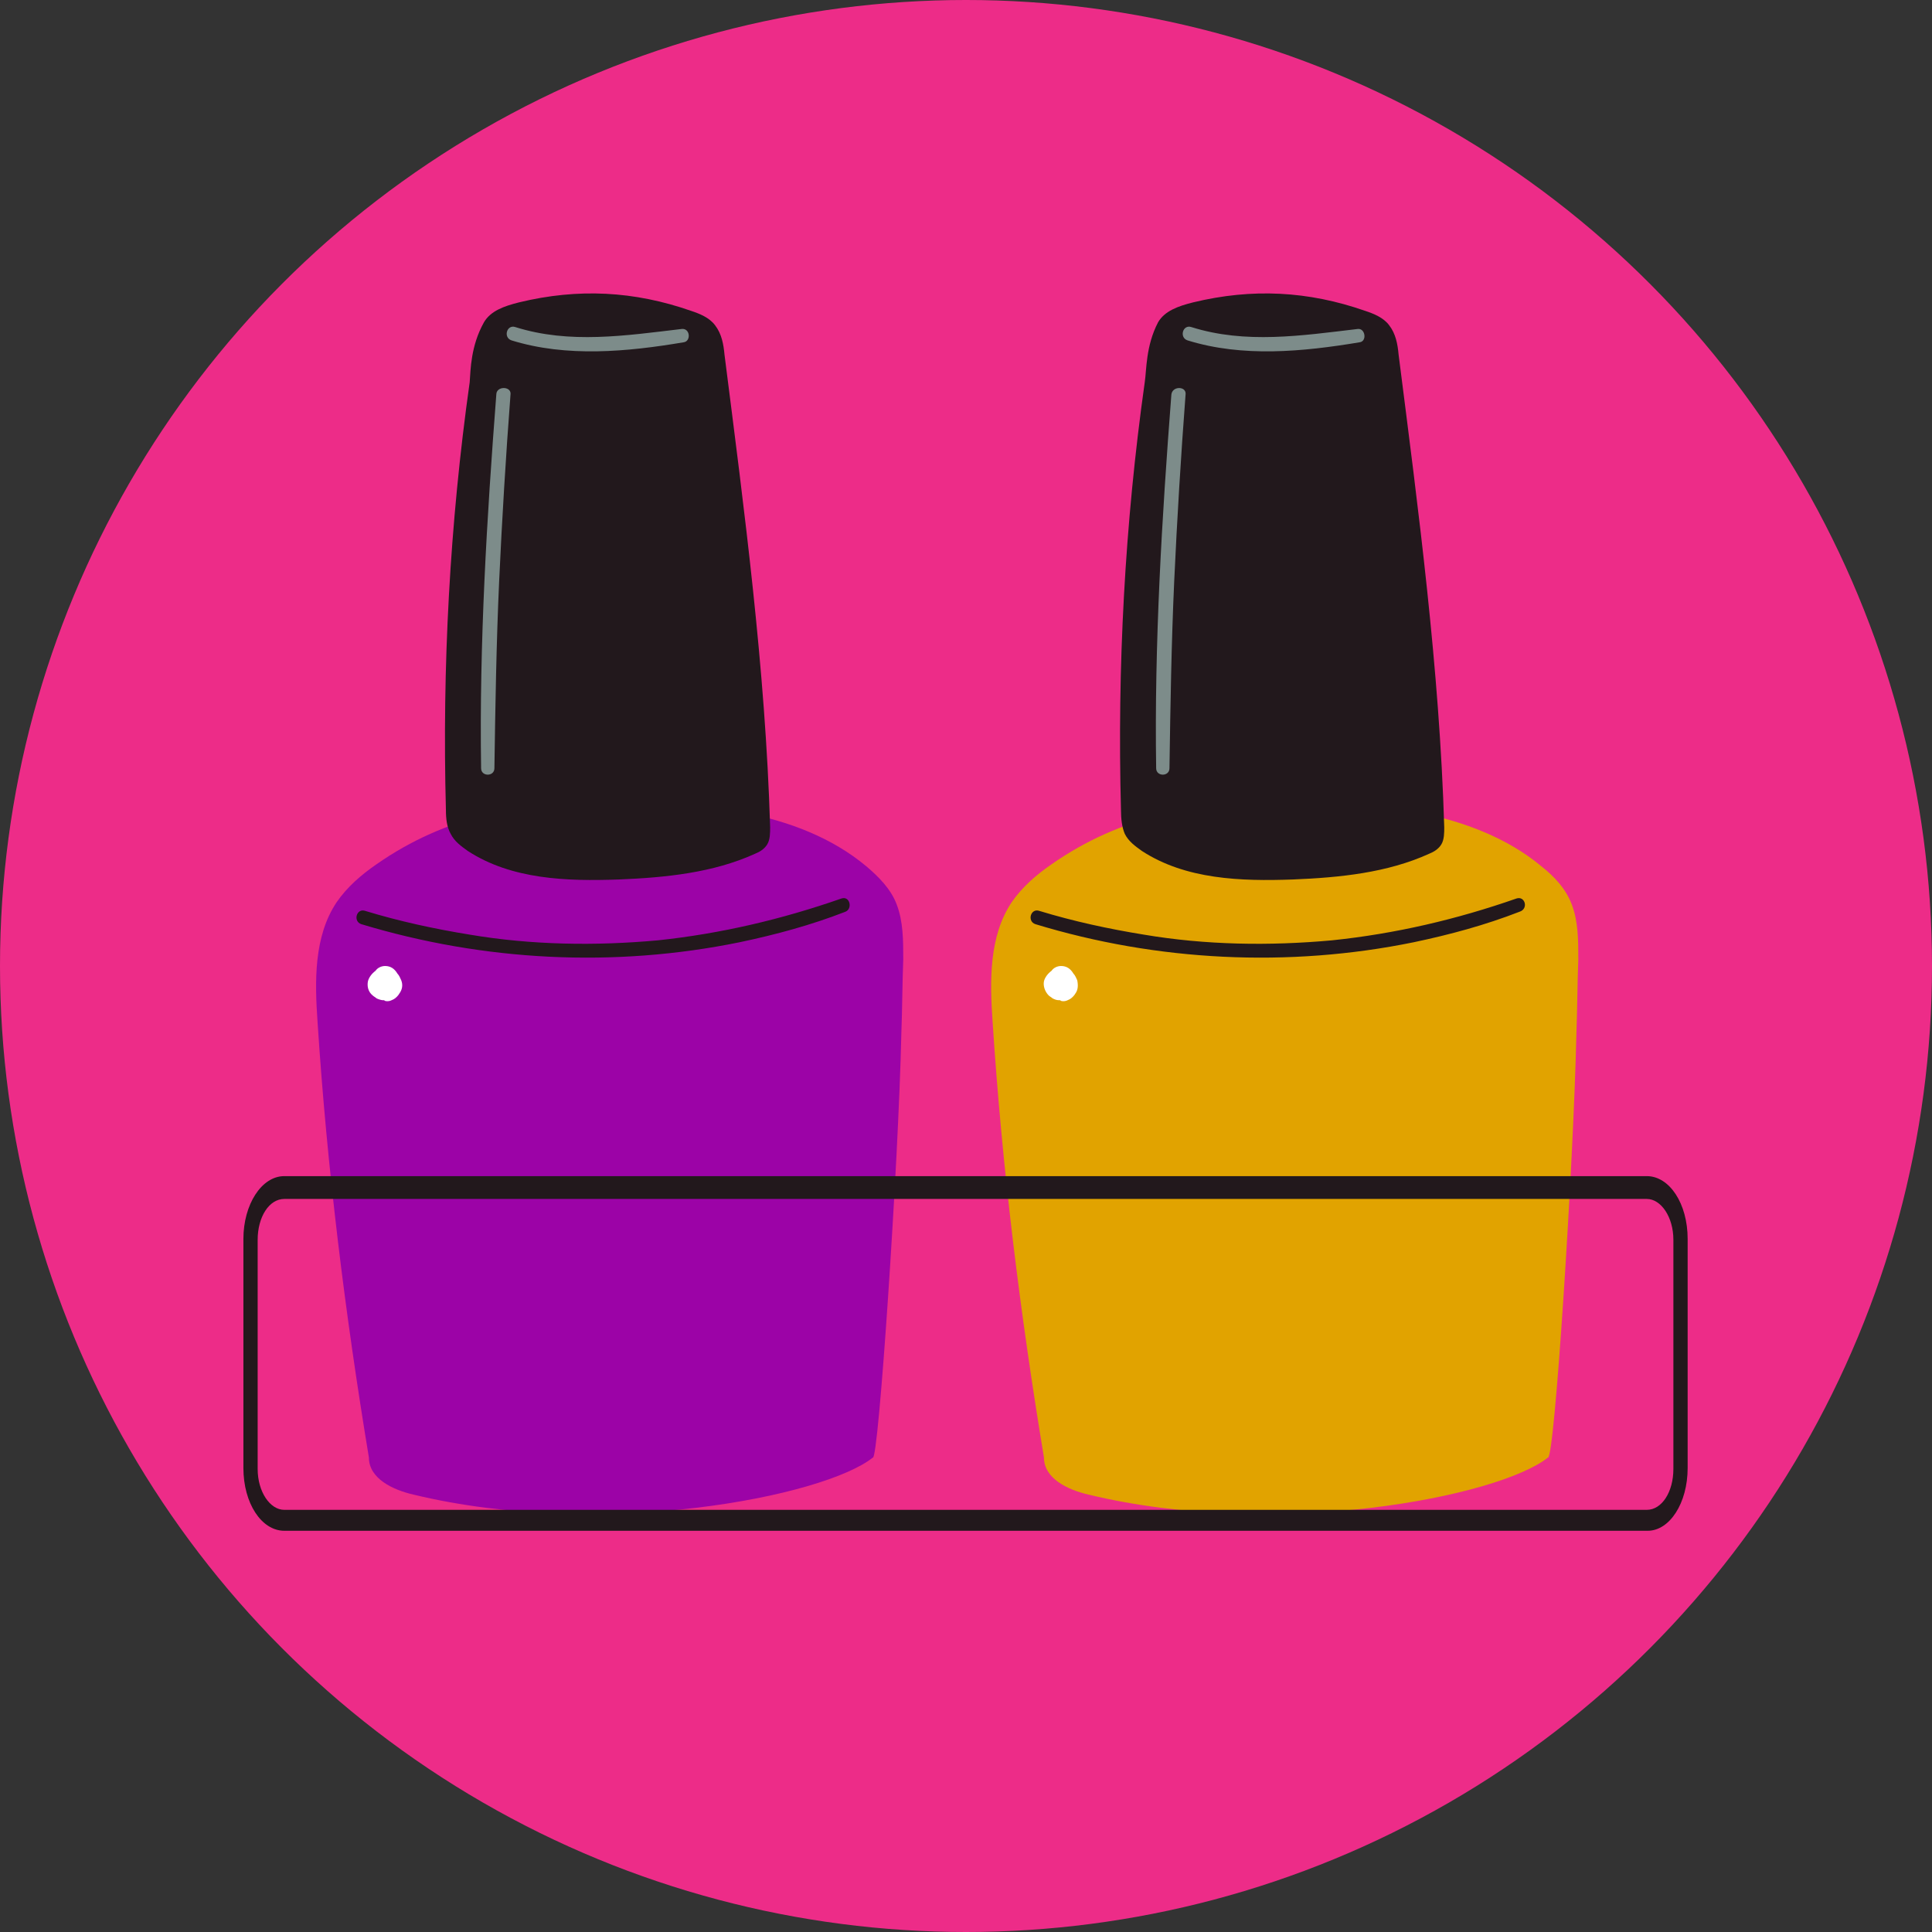
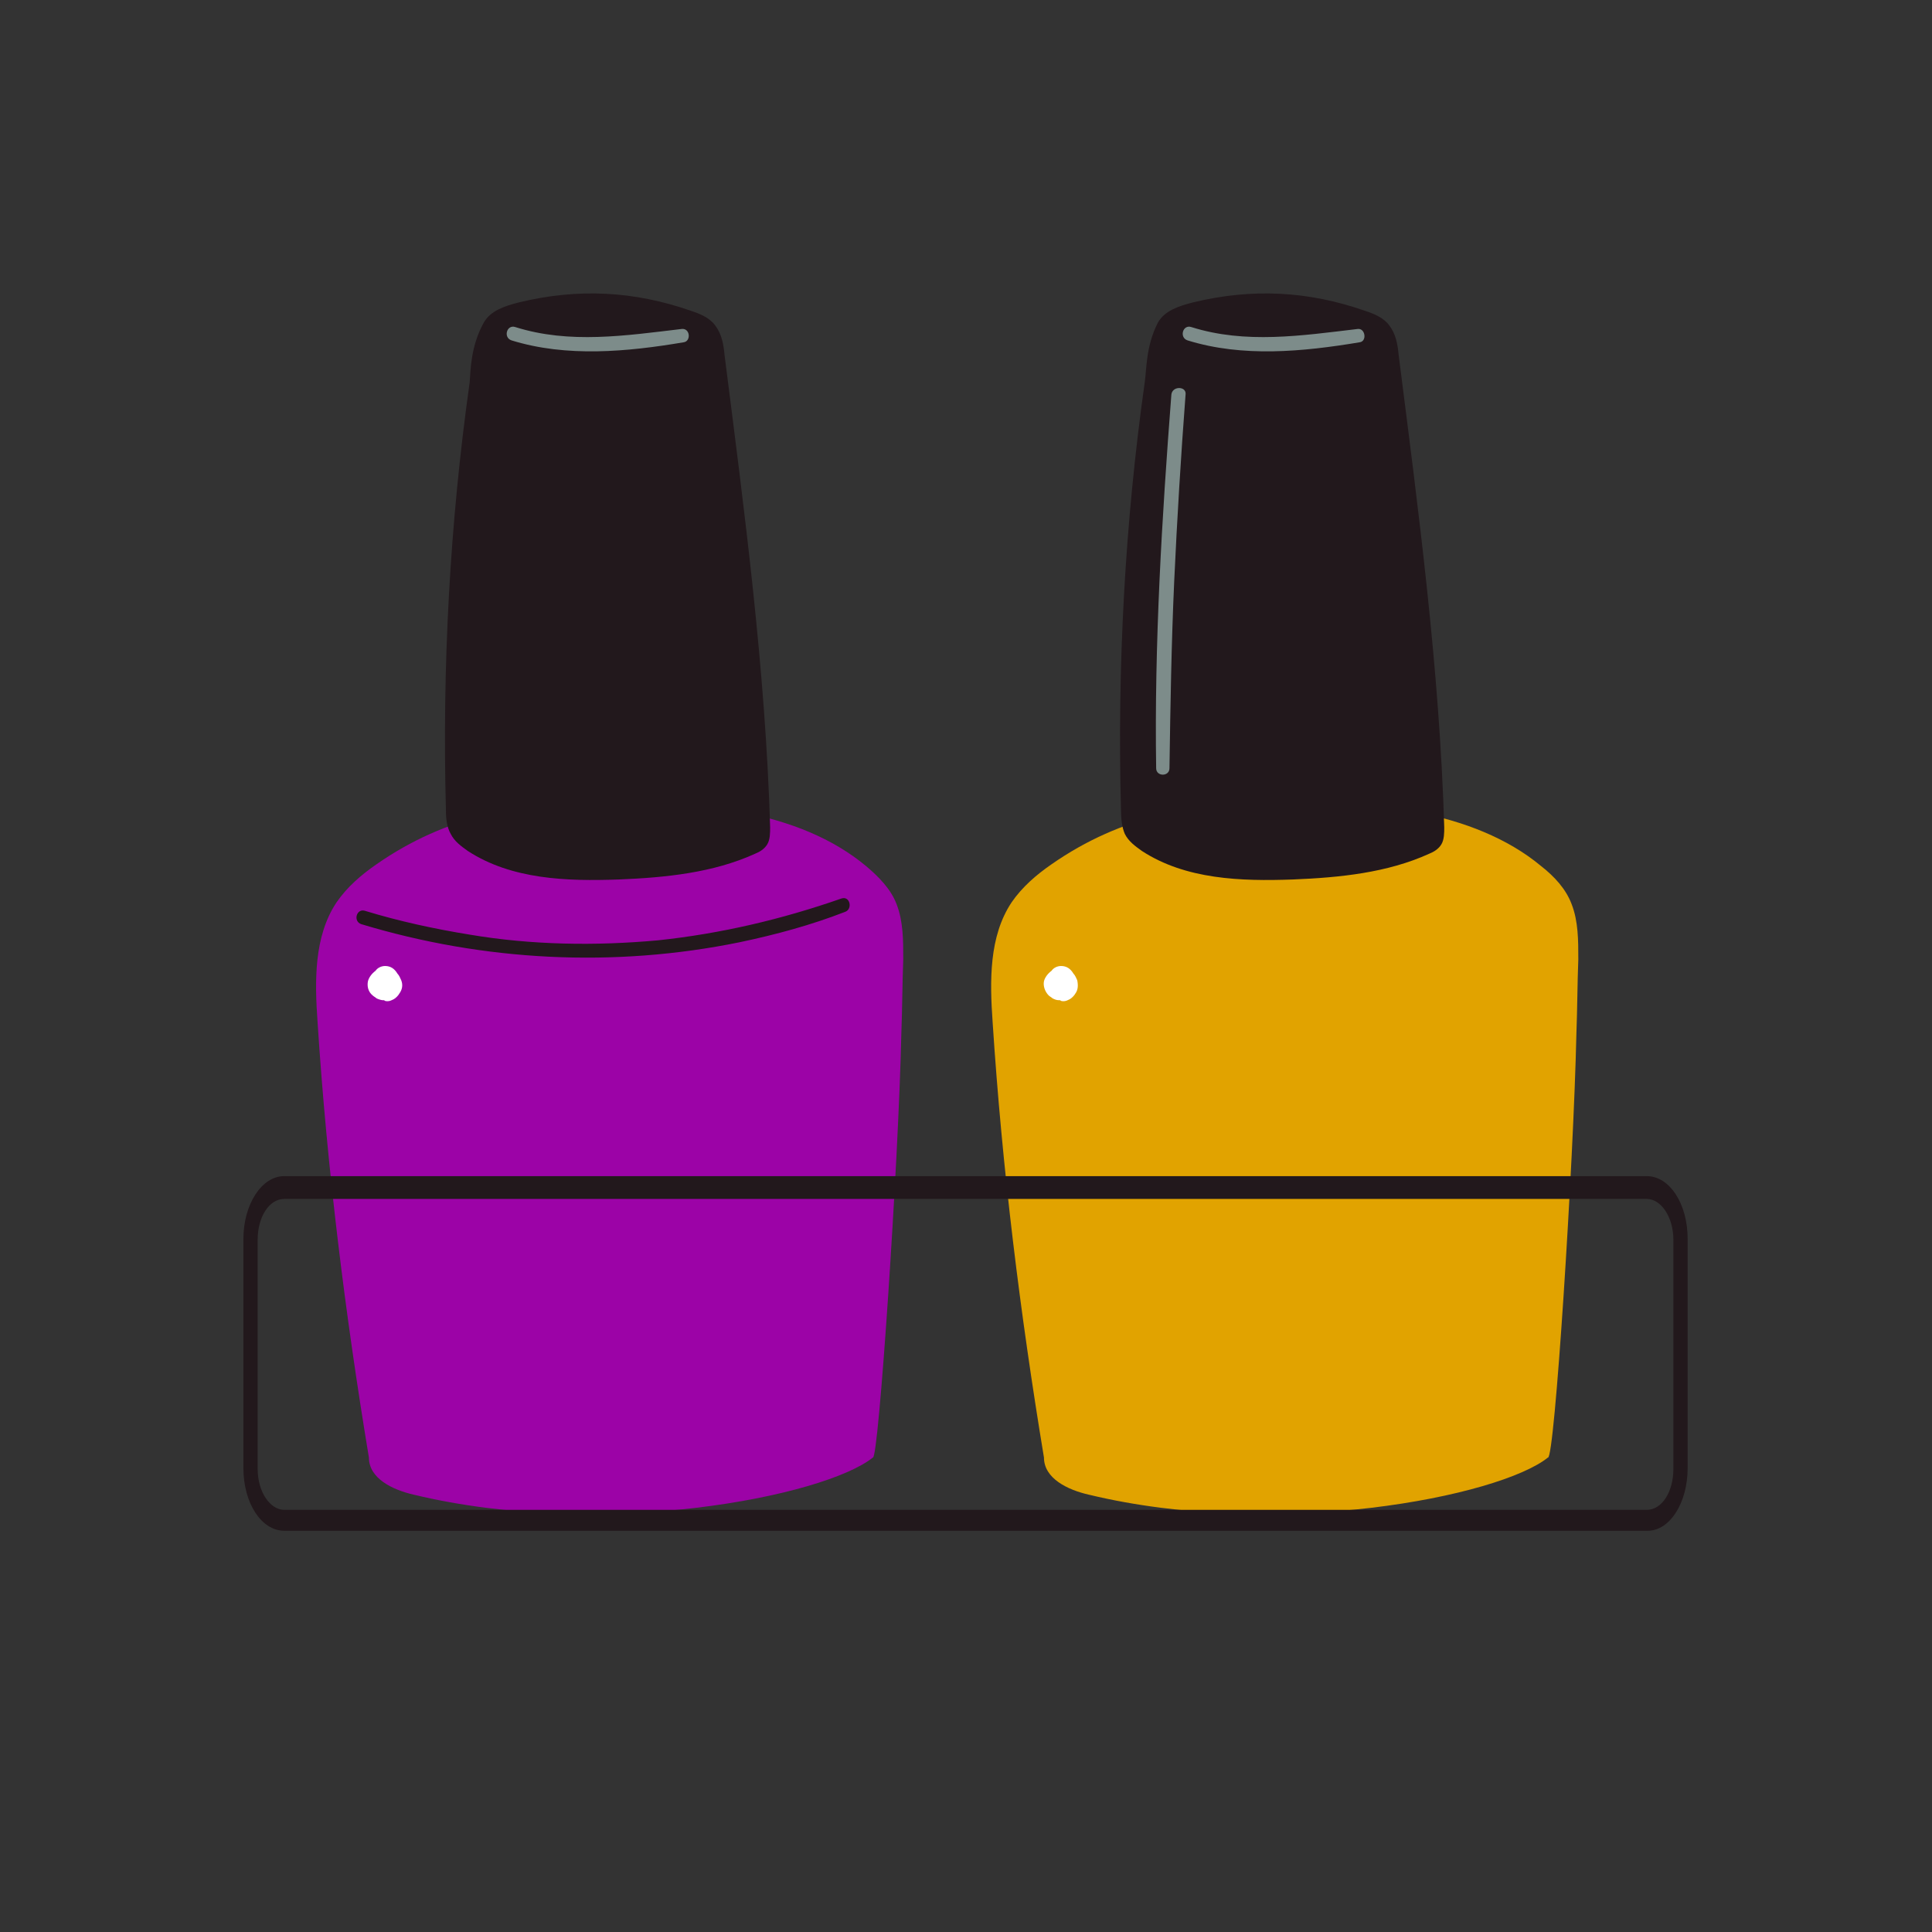
<svg xmlns="http://www.w3.org/2000/svg" version="1.1" id="Layer_2_00000061433456252666180690000015827877252617717660_" x="0px" y="0px" width="203.2px" height="203.2px" viewBox="0 0 203.2 203.2" style="enable-background:new 0 0 203.2 203.2;" xml:space="preserve">
  <rect x="0" y="0" width="203.2" height="203.2" fill="#333333" stroke="none" />
  <style type="text/css">
	.st0{fill:#ED2C88;}
	.st1{fill:#E1A300;}
	.st2{fill:#22181C;}
	.st3{fill:#7D8C8A;}
	.st4{fill:#FFFFFF;}
	.st5{fill:#9C03A7;}
</style>
  <g id="Layer_1-2">
    <g id="design">
-       <circle class="st0" cx="101.6" cy="101.6" r="101.6" />
      <g>
        <g>
          <path class="st1" d="M162.8,153.3c-5.1,4.1-28.4,8.7-48.3,3.9c-2.2-0.5-4.7-1.7-4.7-3.9c-2.5-15.1-4.4-30.4-5.4-45.8      c-0.3-4.3-0.4-9,2-12.6c1.1-1.6,2.6-2.9,4.2-4c7.3-5.1,15.5-6.7,24.9-6.6c4.7,0.1,9.4,0.3,13.9,1.2s9.1,2.6,12.7,5.6      c1.4,1.1,2.6,2.4,3.2,4c0.7,1.8,0.7,3.8,0.7,5.8c-0.1,2.6-0.1,5.2-0.2,7.8C165.5,122.4,163.5,153.7,162.8,153.3L162.8,153.3z" />
          <path class="st2" d="M120.4,40.2c-2.1,14.9-2.9,30-2.5,45c0,0.9,0.1,1.8,0.4,2.5c0.4,0.8,1.1,1.3,1.8,1.8c4.6,3,10.4,3.2,15.9,3      c4.9-0.2,9.9-0.7,14.3-2.7c0.5-0.2,1-0.5,1.3-1c0.3-0.5,0.3-1.2,0.3-1.8c-0.5-16.7-2.7-33.2-4.8-49.7c-0.1-1.1-0.3-2.2-1-3.1      c-0.6-0.8-1.6-1.2-2.5-1.5c-6-2.1-11.9-2.4-18.1-0.9c-1.6,0.4-3,0.9-3.7,2.1C120.5,36.4,120.6,38.9,120.4,40.2L120.4,40.2z" />
-           <path class="st2" d="M159.5,94.5c-6.3,2.2-12.7,3.7-19.4,4.4c-6.6,0.6-13.3,0.5-19.8-0.6c-3.7-0.6-7.4-1.4-11-2.5      c-0.9-0.3-1.3,1.1-0.4,1.4c12.8,3.9,26.6,4.6,39.8,1.9c3.8-0.8,7.5-1.8,11.1-3.2C160.8,95.6,160.4,94.2,159.5,94.5L159.5,94.5z" />
          <path class="st3" d="M142.8,34.6c-5.9,0.7-11.8,1.6-17.5-0.2c-0.9-0.3-1.3,1.1-0.4,1.4C130.7,37.6,137,37,143,36      C143.8,35.9,143.6,34.5,142.8,34.6L142.8,34.6z" />
          <path class="st3" d="M123.2,41.5c-1,13-1.8,26.2-1.6,39.3c0,0.9,1.4,0.9,1.4,0c0.1-6.6,0.2-13.1,0.5-19.7      c0.3-6.5,0.7-13.1,1.2-19.7C124.7,40.6,123.3,40.6,123.2,41.5L123.2,41.5z" />
          <path class="st4" d="M113.3,103.1c-0.1-0.2-0.2-0.5-0.4-0.7c-0.3-0.5-0.7-0.8-1.3-0.8c-0.4,0-0.8,0.2-1,0.5      c-0.4,0.3-0.7,0.7-0.8,1.1c-0.1,0.5,0.1,1.1,0.5,1.5c0.1,0.1,0.3,0.2,0.4,0.3c0.2,0.1,0.4,0.2,0.7,0.2c0,0,0.1,0,0.1,0      c0.1,0.1,0.2,0.1,0.4,0.1c0.2,0,0.4-0.1,0.6-0.2c0.2-0.1,0.5-0.4,0.6-0.6C113.4,104.1,113.4,103.6,113.3,103.1L113.3,103.1z" />
        </g>
        <g>
          <path class="st5" d="M91.8,153.3c-5.1,4.1-28.4,8.7-48.3,3.9c-2.2-0.5-4.7-1.7-4.7-3.9c-2.5-15.1-4.4-30.4-5.4-45.8      c-0.3-4.3-0.4-9,2-12.6c1.1-1.6,2.6-2.9,4.2-4c7.3-5.1,15.5-6.7,24.9-6.6c4.7,0.1,9.3,0.3,13.9,1.2s9.1,2.6,12.7,5.6      c1.3,1.1,2.6,2.4,3.2,4c0.7,1.8,0.7,3.8,0.7,5.8c-0.1,2.6-0.1,5.2-0.2,7.8C94.5,122.4,92.4,153.7,91.8,153.3L91.8,153.3z" />
          <path class="st2" d="M49.4,40.2c-2.1,14.9-2.9,30-2.5,45c0,0.9,0.1,1.8,0.5,2.5c0.4,0.8,1.1,1.3,1.8,1.8c4.6,3,10.4,3.2,15.9,3      c4.9-0.2,9.9-0.7,14.3-2.7c0.5-0.2,1-0.5,1.3-1c0.3-0.5,0.3-1.2,0.3-1.8c-0.5-16.7-2.7-33.2-4.8-49.7c-0.1-1.1-0.3-2.2-1-3.1      c-0.6-0.8-1.6-1.2-2.5-1.5c-6-2.1-11.9-2.4-18.1-0.9c-1.6,0.4-3,0.9-3.7,2.1C49.5,36.4,49.5,38.9,49.4,40.2L49.4,40.2z" />
          <path class="st2" d="M88.5,94.5c-6.3,2.2-12.7,3.7-19.3,4.4c-6.6,0.6-13.3,0.5-19.8-0.6c-3.7-0.6-7.4-1.4-11-2.5      c-0.9-0.3-1.3,1.1-0.4,1.4c12.9,3.9,26.6,4.6,39.8,1.9c3.8-0.8,7.5-1.8,11.1-3.2C89.7,95.6,89.4,94.2,88.5,94.5L88.5,94.5z" />
          <path class="st3" d="M71.7,34.6c-5.9,0.7-11.8,1.6-17.5-0.2c-0.9-0.3-1.3,1.1-0.4,1.4C59.6,37.6,66,37,71.9,36      C72.7,35.9,72.6,34.5,71.7,34.6L71.7,34.6z" />
-           <path class="st3" d="M52.2,41.5c-1,13-1.8,26.2-1.6,39.3c0,0.9,1.4,0.9,1.4,0c0.1-6.6,0.2-13.1,0.5-19.7      c0.3-6.5,0.7-13.1,1.2-19.7C53.7,40.6,52.2,40.6,52.2,41.5L52.2,41.5z" />
          <path class="st4" d="M42.2,103.1c-0.1-0.2-0.2-0.5-0.4-0.7c-0.3-0.5-0.7-0.8-1.3-0.8c-0.4,0-0.8,0.2-1,0.5      c-0.4,0.3-0.7,0.7-0.8,1.1c-0.1,0.5,0,1.1,0.5,1.5c0.1,0.1,0.3,0.2,0.4,0.3c0.2,0.1,0.5,0.2,0.7,0.2c0,0,0.1,0,0.1,0      c0.1,0.1,0.2,0.1,0.4,0.1c0.2,0,0.4-0.1,0.6-0.2c0.2-0.1,0.5-0.4,0.6-0.6C42.3,104.1,42.4,103.6,42.2,103.1L42.2,103.1z" />
        </g>
        <path class="st2" d="M173.3,161H29.9c-2.4,0-4.3-2.9-4.3-6.6v-24.1c0-3.6,1.9-6.6,4.3-6.6h143.3c2.4,0,4.3,2.9,4.3,6.6v24.1     C177.5,158.1,175.6,161,173.3,161L173.3,161z M29.9,126.1c-1.6,0-2.8,1.9-2.8,4.3v24.1c0,2.4,1.3,4.3,2.8,4.3h143.3     c1.6,0,2.8-1.9,2.8-4.3v-24.1c0-2.4-1.3-4.3-2.8-4.3L29.9,126.1L29.9,126.1z" />
      </g>
    </g>
  </g>
</svg>